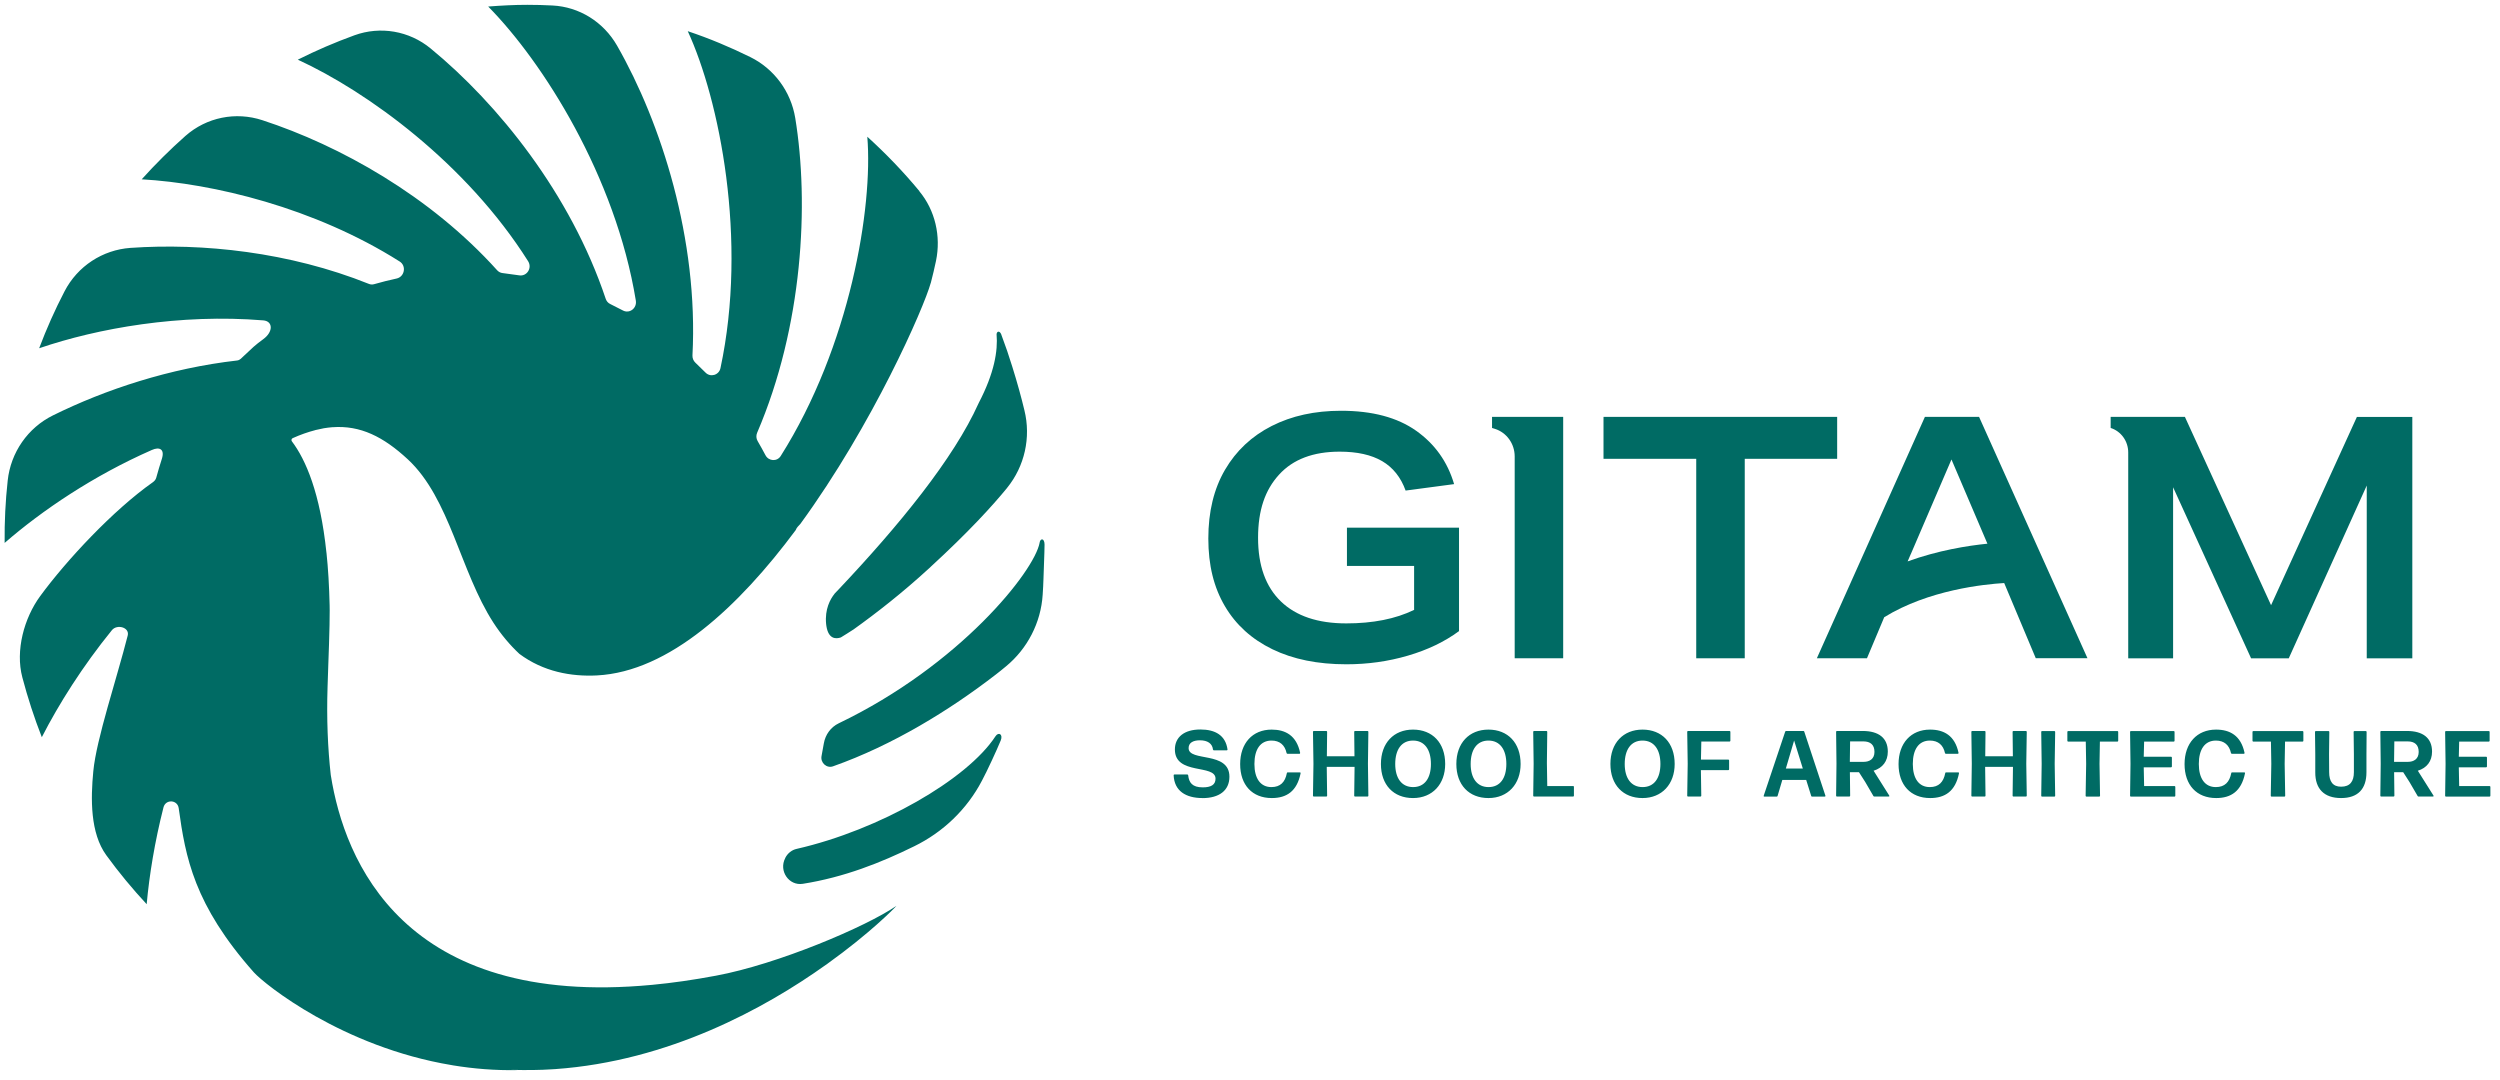
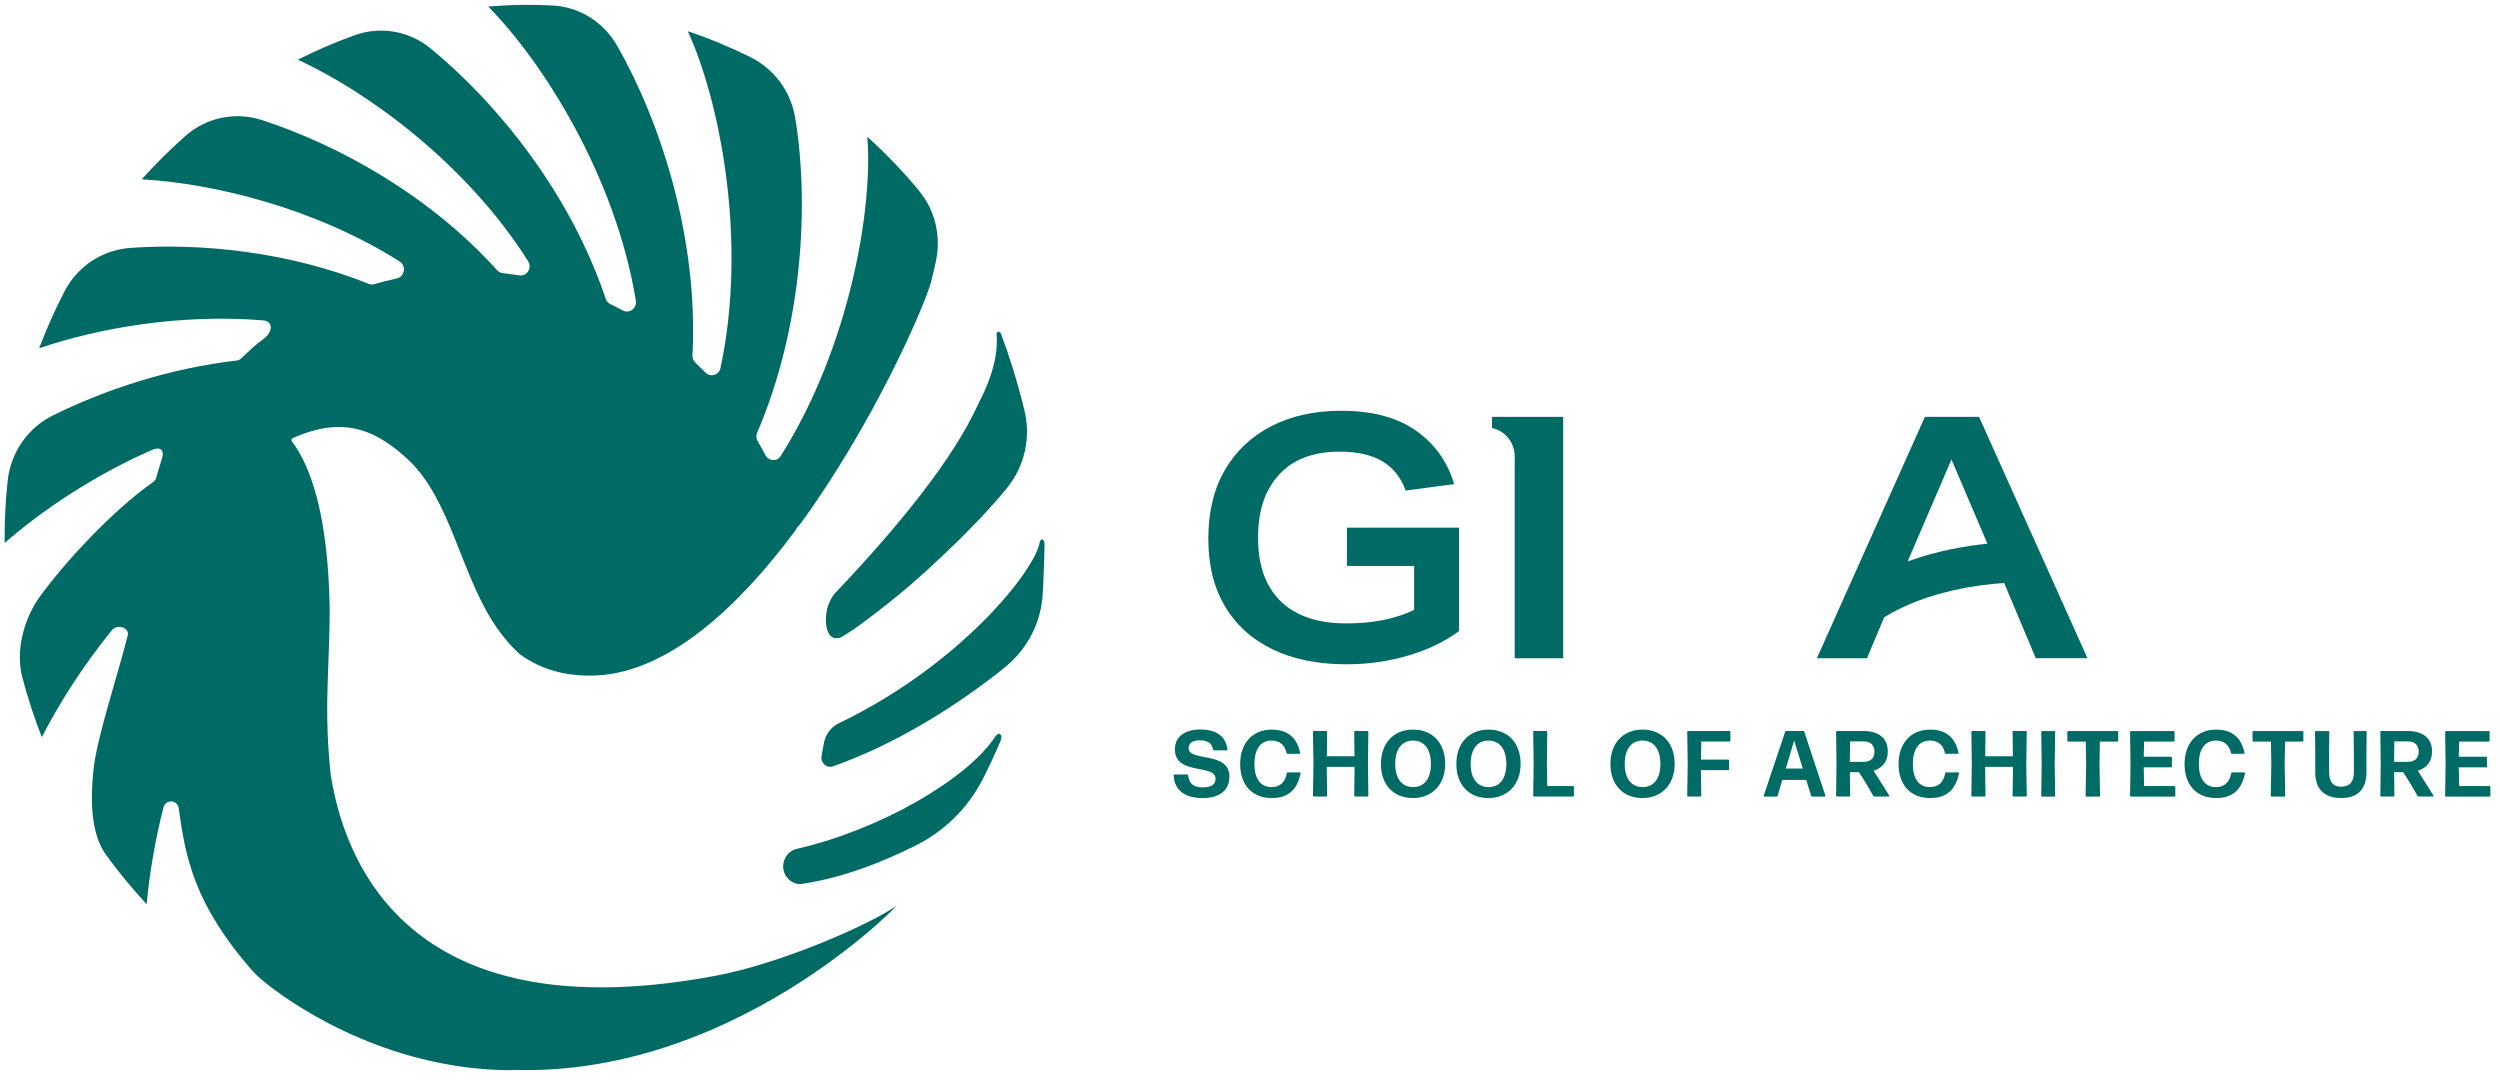
<svg xmlns="http://www.w3.org/2000/svg" width="176" height="76" viewBox="0 0 176 76" fill="none">
  <path d="M94.822 39.844H99.553V42.936C98.244 43.573 96.653 43.887 94.777 43.887C92.776 43.887 91.242 43.371 90.173 42.339C89.105 41.307 88.568 39.817 88.568 37.865C88.568 35.913 89.06 34.493 90.046 33.415C91.027 32.336 92.452 31.797 94.314 31.797C95.544 31.797 96.54 32.018 97.304 32.464C98.063 32.91 98.616 33.597 98.955 34.536L102.369 34.082C101.907 32.511 101.016 31.257 99.692 30.322C98.368 29.387 96.608 28.918 94.408 28.918C92.561 28.918 90.937 29.274 89.53 29.988C88.124 30.702 87.026 31.731 86.243 33.069C85.457 34.412 85.066 36.026 85.066 37.912C85.066 39.797 85.454 41.353 86.232 42.673C87.007 43.992 88.124 45.001 89.576 45.707C91.031 46.413 92.765 46.766 94.78 46.766C96.288 46.766 97.733 46.564 99.116 46.157C100.5 45.753 101.7 45.179 102.715 44.43V37.147H94.825V39.836L94.822 39.844Z" fill="#006B64" />
-   <path d="M129.336 29.348H112.887V32.3H119.415V46.343H122.83V32.3H129.336V29.348Z" fill="#006B64" />
-   <path d="M165.927 29.348L159.883 42.606L153.817 29.348H148.59V30.128C149.323 30.36 149.827 31.059 149.827 31.85V46.347H152.986V34.303L158.477 46.347H161.128L166.619 34.182V46.347H169.827V29.352H165.927V29.348Z" fill="#006B64" />
  <path d="M106.634 29.348H105.039V30.128L105.238 30.19C106.066 30.45 106.634 31.237 106.634 32.13V46.343H110.048V29.348H106.634Z" fill="#006B64" />
  <path d="M139.324 29.348H135.514L127.906 46.343H131.434L132.649 43.452C135.77 41.527 139.685 41.132 141.095 41.046L143.318 46.339H146.958L139.324 29.344V29.348ZM134.296 39.525L134.518 39.009H134.521L137.383 32.347L139.914 38.276C138.523 38.416 136.439 38.745 134.292 39.525H134.296Z" fill="#006B64" />
  <path d="M70.903 34.345C69.832 35.653 68.162 37.477 65.526 39.898C65.511 39.913 65.496 39.929 65.484 39.941C65.447 39.975 65.409 40.01 65.364 40.049C63.566 41.698 61.75 43.126 60.061 44.333C60.057 44.333 60.05 44.337 60.05 44.337C59.768 44.519 59.49 44.698 59.2 44.872C59.196 44.872 59.196 44.876 59.193 44.876C58.862 44.989 58.324 45.016 58.177 44.069C58.166 44.026 58.162 43.976 58.158 43.922C58.057 42.886 58.452 42.175 58.749 41.807C58.749 41.803 58.753 41.803 58.753 41.795C58.843 41.702 58.937 41.601 59.027 41.508L59.035 41.5C63.299 36.988 67.143 32.285 68.891 28.393C68.895 28.389 68.895 28.378 68.903 28.374C68.903 28.37 68.906 28.37 68.906 28.362C69.997 26.271 70.26 24.699 70.159 23.539C70.159 23.539 70.159 23.535 70.159 23.528C70.178 23.314 70.373 23.26 70.49 23.543C70.49 23.547 70.493 23.555 70.493 23.559C70.783 24.327 71.043 25.091 71.268 25.825C71.618 26.938 71.904 27.99 72.118 28.882C72.592 30.799 72.133 32.828 70.9 34.345M73.19 38.206C72.821 40.22 67.564 46.832 59.046 50.921C58.489 51.189 58.106 51.713 57.997 52.338C57.948 52.629 57.895 52.924 57.839 53.211C57.737 53.692 58.196 54.111 58.647 53.948C62.833 52.47 66.853 50.002 70.11 47.484C70.305 47.336 70.557 47.13 70.825 46.909C72.325 45.672 73.28 43.844 73.404 41.869C73.434 41.493 73.446 41.112 73.461 40.732C73.465 40.395 73.536 38.893 73.536 38.338C73.536 37.892 73.246 37.861 73.186 38.206H73.19ZM70.076 51.841C68.098 54.867 61.942 58.422 56.09 59.76C55.744 59.834 55.454 60.067 55.289 60.385C55.285 60.397 55.285 60.404 55.278 60.416C54.811 61.312 55.541 62.376 56.519 62.22C59.426 61.759 62.013 60.734 64.36 59.578C66.379 58.592 68.072 56.986 69.132 54.953C69.486 54.293 70.166 52.827 70.452 52.128C70.629 51.682 70.294 51.503 70.076 51.841ZM64.732 13.463C63.6 12.093 62.367 10.812 61.058 9.625C61.468 14.568 59.851 24.366 54.962 32.103C54.706 32.51 54.116 32.475 53.89 32.048C53.713 31.711 53.529 31.381 53.337 31.051C53.232 30.873 53.221 30.655 53.303 30.465C56.523 22.965 56.974 14.343 55.985 8.306C55.676 6.432 54.492 4.845 52.83 4.022C51.408 3.32 49.938 2.703 48.418 2.195C50.637 6.998 52.657 16.881 50.72 25.922C50.614 26.41 50.013 26.585 49.667 26.228C49.43 25.991 49.189 25.759 48.952 25.53C48.813 25.398 48.742 25.212 48.749 25.025C49.178 16.869 46.549 8.643 43.443 3.215C42.48 1.535 40.776 0.48 38.889 0.386C38.302 0.355 37.715 0.34 37.121 0.34C36.2 0.34 35.282 0.39 34.368 0.46C38.212 4.352 43.337 12.419 44.763 21.165C44.849 21.7 44.315 22.107 43.849 21.855C43.556 21.7 43.262 21.553 42.965 21.405C42.811 21.335 42.698 21.203 42.642 21.037C40.171 13.645 35.056 7.301 30.318 3.413C28.806 2.167 26.771 1.822 24.948 2.486C23.582 2.982 22.251 3.556 20.965 4.201C25.865 6.451 32.83 11.503 37.177 18.386C37.482 18.864 37.095 19.473 36.553 19.384C36.166 19.325 35.775 19.271 35.38 19.224C35.237 19.209 35.102 19.139 35 19.027C30.284 13.788 23.921 10.242 18.468 8.461C16.595 7.848 14.549 8.251 13.052 9.571C11.973 10.529 10.943 11.55 9.976 12.624C14.978 12.908 22.127 14.607 28.137 18.41C28.629 18.72 28.483 19.488 27.919 19.609C27.388 19.721 26.866 19.857 26.346 20.004C26.222 20.043 26.087 20.035 25.967 19.985C20.367 17.738 14.248 17.098 9.186 17.451C7.227 17.591 5.463 18.732 4.542 20.513C3.869 21.805 3.275 23.143 2.756 24.517C6.889 23.105 12.684 22.076 18.535 22.554C19.22 22.612 19.25 23.353 18.539 23.873C17.915 24.331 17.787 24.474 17.182 25.041C17.016 25.196 16.896 25.355 16.697 25.378C11.966 25.918 7.434 27.412 3.73 29.243C1.966 30.112 0.751 31.847 0.541 33.841C0.383 35.277 0.311 36.736 0.326 38.218H0.33C2.966 35.928 6.584 33.484 10.687 31.68C11.229 31.435 11.608 31.622 11.398 32.293C11.213 32.879 11.176 33.003 10.999 33.632C10.965 33.76 10.875 33.864 10.77 33.942C7.968 35.913 4.689 39.432 2.835 41.958C1.691 43.514 1.075 45.8 1.571 47.681C1.951 49.129 2.413 50.537 2.944 51.899C4.151 49.54 5.817 46.902 7.878 44.364C8.242 43.918 9.138 44.17 8.991 44.74C8.227 47.755 6.78 52.043 6.569 54.293C6.381 56.229 6.347 58.647 7.483 60.207C8.363 61.417 9.314 62.566 10.326 63.656C10.514 61.584 10.894 59.26 11.507 56.846C11.657 56.245 12.503 56.291 12.582 56.905C13.056 60.335 13.65 63.691 17.87 68.452C18.63 69.298 24.105 73.706 31.807 74.986H31.811C31.841 74.998 31.863 74.998 31.894 75.002C33.334 75.238 34.853 75.366 36.433 75.335C36.241 75.331 36.049 75.32 35.85 75.316C36.173 75.328 36.489 75.331 36.801 75.331H36.854C37.309 75.335 37.76 75.328 38.208 75.312C38.411 75.3 38.61 75.293 38.813 75.281C38.919 75.277 39.009 75.269 39.088 75.265C47.087 74.699 53.845 70.99 58.136 67.928H58.14C58.173 67.905 58.207 67.878 58.241 67.858C58.245 67.854 58.252 67.847 58.252 67.847C61.22 65.72 62.98 63.931 63.108 63.772C60.983 65.239 54.74 67.885 50.4 68.689C48.813 68.987 47.32 69.201 45.913 69.333H45.91C28.362 70.997 24.241 60.521 23.297 54.623C23.293 54.6 23.293 54.573 23.285 54.553C23.075 52.664 22.988 50.603 23.06 48.364C23.075 47.821 23.097 47.255 23.116 46.688C23.15 45.8 23.18 44.903 23.199 44.003C23.203 43.662 23.21 43.324 23.21 42.986C23.21 42.866 23.21 42.742 23.206 42.626C23.176 41.252 23.101 40.022 22.985 38.924C22.985 38.912 22.985 38.905 22.981 38.905C22.541 34.702 21.529 32.367 20.547 31.067C20.491 30.993 20.521 30.884 20.604 30.846C21.157 30.597 21.683 30.415 22.191 30.283C22.191 30.279 22.195 30.279 22.195 30.279C22.398 30.229 22.597 30.186 22.789 30.151C22.8 30.151 22.804 30.151 22.811 30.147C23.003 30.116 23.191 30.093 23.379 30.077H23.402C25.369 29.93 26.993 30.745 28.712 32.339C31.679 35.094 32.39 40.204 34.733 43.832C35.275 44.67 35.891 45.404 36.564 46.032C38.249 47.29 40.216 47.643 42.025 47.55C47.113 47.286 52.017 42.703 56.019 37.318C56.049 37.232 56.097 37.155 56.158 37.085C56.222 37.019 56.278 36.953 56.342 36.887C61.46 29.868 65.037 21.669 65.522 19.927H65.526C65.665 19.395 65.789 18.871 65.894 18.367C66.255 16.633 65.838 14.805 64.717 13.459L64.732 13.463Z" fill="#006B64" />
  <path d="M175.263 55.337H173.126L173.1 54.018H175.026C175.06 54.018 175.082 53.991 175.082 53.959V53.331C175.082 53.3 175.056 53.273 175.026 53.273H173.1L173.126 52.21H175.214C175.244 52.21 175.27 52.182 175.27 52.151V51.523C175.27 51.492 175.244 51.465 175.214 51.465H172.194C172.16 51.465 172.137 51.492 172.137 51.523L172.168 53.773L172.137 56.024C172.137 56.059 172.164 56.082 172.194 56.082H175.266C175.3 56.082 175.323 56.055 175.323 56.024V55.395C175.323 55.364 175.296 55.337 175.266 55.337M169.49 52.194C169.99 52.194 170.276 52.431 170.276 52.935C170.276 53.44 169.922 53.634 169.516 53.634H168.542L168.561 52.194H169.494H169.49ZM170.219 54.258C170.851 54.06 171.216 53.591 171.216 52.912C171.216 51.95 170.569 51.461 169.449 51.461H167.632C167.602 51.461 167.576 51.488 167.576 51.519L167.602 53.769L167.576 56.02C167.576 56.055 167.602 56.078 167.632 56.078H168.508C168.542 56.078 168.565 56.051 168.565 56.02L168.546 54.363H169.185L169.625 55.05L170.201 56.039C170.212 56.066 170.238 56.078 170.272 56.078H171.276C171.321 56.078 171.34 56.043 171.314 56.004L170.212 54.254L170.219 54.258ZM164.812 56.183C166 56.183 166.598 55.543 166.598 54.367V53.114L166.609 51.523C166.609 51.492 166.583 51.465 166.553 51.465H165.752C165.718 51.465 165.695 51.492 165.695 51.523L165.714 53.106V54.359C165.714 55.019 165.44 55.383 164.812 55.383C164.229 55.383 163.973 55.019 163.973 54.359L163.965 53.087L163.984 51.523C163.984 51.492 163.958 51.465 163.928 51.465H163.033C163.003 51.465 162.976 51.492 162.976 51.523L162.995 53.114V54.367C162.988 55.543 163.623 56.183 164.812 56.183ZM160.84 53.773L160.867 52.21H162.1C162.134 52.21 162.157 52.182 162.157 52.151V51.523C162.157 51.492 162.13 51.465 162.1 51.465H158.633C158.599 51.465 158.576 51.492 158.576 51.523V52.151C158.576 52.186 158.603 52.21 158.633 52.21H159.874L159.9 53.773L159.862 56.024C159.862 56.059 159.889 56.082 159.919 56.082H160.821C160.855 56.082 160.878 56.055 160.878 56.024L160.84 53.773ZM156.019 56.183C157.068 56.183 157.79 55.702 158.046 54.452C158.054 54.398 158.035 54.375 157.993 54.375H157.136C157.106 54.375 157.083 54.394 157.08 54.429C156.959 55.062 156.621 55.411 155.993 55.411C155.233 55.411 154.797 54.817 154.797 53.785C154.797 52.753 155.218 52.136 156 52.136C156.583 52.136 156.94 52.454 157.061 53.013C157.072 53.048 157.095 53.067 157.125 53.067H157.963C158.001 53.067 158.02 53.04 158.016 53.001C157.76 51.775 156.974 51.364 156.012 51.364C154.661 51.364 153.793 52.322 153.793 53.793C153.793 55.263 154.643 56.183 156.019 56.183ZM153.082 55.337H150.946L150.919 54.018H152.845C152.879 54.018 152.901 53.991 152.901 53.959V53.331C152.901 53.3 152.875 53.273 152.845 53.273H150.919L150.946 52.21H153.033C153.063 52.21 153.089 52.182 153.089 52.151V51.523C153.089 51.492 153.063 51.465 153.033 51.465H150.013C149.983 51.465 149.957 51.492 149.957 51.523L149.987 53.773L149.957 56.024C149.957 56.059 149.983 56.082 150.013 56.082H153.086C153.12 56.082 153.142 56.055 153.142 56.024V55.395C153.142 55.364 153.116 55.337 153.086 55.337H153.082ZM147.806 53.773L147.832 52.21H149.065C149.099 52.21 149.122 52.182 149.122 52.151V51.523C149.122 51.492 149.096 51.465 149.065 51.465H145.598C145.564 51.465 145.542 51.492 145.542 51.523V52.151C145.542 52.186 145.568 52.21 145.598 52.21H146.839L146.865 53.773L146.828 56.024C146.828 56.059 146.854 56.082 146.884 56.082H147.787C147.821 56.082 147.843 56.055 147.843 56.024L147.806 53.773ZM144.65 53.773L144.684 51.523C144.684 51.492 144.658 51.465 144.628 51.465H143.759C143.725 51.465 143.703 51.492 143.703 51.523L143.733 53.773L143.703 56.024C143.703 56.059 143.729 56.082 143.759 56.082H144.628C144.662 56.082 144.684 56.055 144.684 56.024L144.65 53.773ZM141.706 53.242H139.761L139.78 51.519C139.78 51.488 139.754 51.461 139.724 51.461H138.84C138.806 51.461 138.784 51.488 138.784 51.519L138.814 53.769L138.784 56.02C138.784 56.055 138.81 56.078 138.84 56.078H139.724C139.758 56.078 139.78 56.051 139.78 56.02L139.754 53.987H141.713L141.687 56.02C141.687 56.055 141.713 56.078 141.743 56.078H142.627C142.661 56.078 142.684 56.051 142.684 56.02L142.65 53.769L142.684 51.519C142.684 51.488 142.657 51.461 142.627 51.461H141.743C141.71 51.461 141.687 51.488 141.687 51.519L141.706 53.242ZM135.884 56.183C136.933 56.183 137.655 55.702 137.911 54.452C137.919 54.398 137.9 54.375 137.859 54.375H137.001C136.967 54.375 136.948 54.394 136.945 54.429C136.824 55.062 136.486 55.411 135.858 55.411C135.098 55.411 134.662 54.817 134.662 53.785C134.662 52.753 135.083 52.136 135.865 52.136C136.448 52.136 136.806 52.454 136.926 53.013C136.937 53.048 136.956 53.067 136.99 53.067H137.828C137.866 53.067 137.885 53.04 137.881 53.001C137.625 51.775 136.839 51.364 135.877 51.364C134.527 51.364 133.658 52.322 133.658 53.793C133.658 55.263 134.508 56.183 135.884 56.183ZM131.176 52.194C131.676 52.194 131.962 52.431 131.962 52.935C131.962 53.44 131.608 53.634 131.202 53.634H130.228L130.247 52.194H131.18H131.176ZM131.905 54.258C132.537 54.06 132.902 53.591 132.902 52.912C132.902 51.95 132.255 51.461 131.134 51.461H129.318C129.284 51.461 129.262 51.488 129.262 51.519L129.288 53.769L129.262 56.02C129.262 56.055 129.288 56.078 129.318 56.078H130.194C130.224 56.078 130.251 56.051 130.251 56.02L130.232 54.363H130.871L131.311 55.05L131.887 56.039C131.898 56.066 131.924 56.078 131.958 56.078H132.962C133.007 56.078 133.026 56.043 133 56.004L131.898 54.254L131.905 54.258ZM119.747 54.219H121.672C121.706 54.219 121.729 54.192 121.729 54.161V53.533C121.729 53.498 121.703 53.474 121.672 53.474H119.747L119.773 52.206H121.763C121.793 52.206 121.819 52.178 121.819 52.148V51.519C121.819 51.488 121.793 51.461 121.763 51.461H118.837C118.803 51.461 118.78 51.488 118.78 51.519L118.814 53.769L118.78 56.02C118.78 56.055 118.807 56.078 118.837 56.078H119.713C119.747 56.078 119.77 56.051 119.77 56.02L119.743 54.219H119.747ZM115.64 55.411C114.835 55.411 114.38 54.79 114.38 53.785C114.38 52.78 114.817 52.136 115.633 52.136C116.449 52.136 116.893 52.776 116.893 53.785C116.893 54.794 116.445 55.411 115.64 55.411ZM115.633 56.183C117.002 56.183 117.897 55.201 117.897 53.785C117.897 52.291 116.994 51.364 115.633 51.364C114.271 51.364 113.373 52.314 113.373 53.785C113.373 55.255 114.264 56.183 115.633 56.183ZM110.744 55.337H108.927L108.901 53.711L108.927 51.519C108.927 51.488 108.901 51.461 108.871 51.461H107.995C107.965 51.461 107.938 51.488 107.938 51.519L107.968 53.769L107.938 56.02C107.938 56.055 107.965 56.078 107.995 56.078H110.748C110.781 56.078 110.804 56.051 110.804 56.02V55.391C110.804 55.36 110.778 55.333 110.748 55.333L110.744 55.337ZM104.794 55.411C103.99 55.411 103.535 54.79 103.535 53.785C103.535 52.78 103.971 52.136 104.787 52.136C105.603 52.136 106.047 52.776 106.047 53.785C106.047 54.794 105.599 55.411 104.794 55.411ZM104.787 56.183C106.156 56.183 107.051 55.201 107.051 53.785C107.051 52.291 106.148 51.364 104.787 51.364C103.425 51.364 102.527 52.314 102.527 53.785C102.527 55.255 103.414 56.183 104.787 56.183ZM99.484 55.411C98.68 55.411 98.224 54.79 98.224 53.785C98.224 52.78 98.661 52.136 99.477 52.136C100.293 52.136 100.737 52.776 100.737 53.785C100.737 54.794 100.289 55.411 99.484 55.411ZM99.477 56.183C100.846 56.183 101.741 55.201 101.741 53.785C101.741 52.291 100.838 51.364 99.477 51.364C98.115 51.364 97.217 52.314 97.217 53.785C97.217 55.255 98.104 56.183 99.477 56.183ZM95.355 53.242H93.411L93.43 51.519C93.43 51.488 93.403 51.461 93.373 51.461H92.489C92.456 51.461 92.433 51.488 92.433 51.519L92.467 53.769L92.433 56.02C92.433 56.055 92.459 56.078 92.489 56.078H93.373C93.407 56.078 93.43 56.051 93.43 56.02L93.403 53.987H95.362L95.336 56.02C95.336 56.055 95.362 56.078 95.393 56.078H96.276C96.31 56.078 96.333 56.051 96.333 56.02L96.303 53.769L96.333 51.519C96.333 51.488 96.306 51.461 96.276 51.461H95.393C95.359 51.461 95.336 51.488 95.336 51.519L95.355 53.242ZM89.533 56.183C90.583 56.183 91.305 55.702 91.56 54.452C91.568 54.398 91.549 54.375 91.508 54.375H90.65C90.62 54.375 90.598 54.394 90.594 54.429C90.474 55.062 90.135 55.411 89.507 55.411C88.747 55.411 88.311 54.817 88.311 53.785C88.311 52.753 88.732 52.136 89.515 52.136C90.097 52.136 90.455 52.454 90.575 53.013C90.586 53.048 90.609 53.067 90.639 53.067H91.478C91.515 53.067 91.534 53.04 91.53 53.001C91.275 51.775 90.489 51.364 89.526 51.364C88.176 51.364 87.307 52.322 87.307 53.793C87.307 55.263 88.157 56.183 89.533 56.183ZM126.919 54.107H125.723L126.306 52.132L126.919 54.107ZM126.96 51.461H125.749C125.715 51.461 125.693 51.472 125.678 51.507L124.166 56.016C124.155 56.063 124.173 56.082 124.211 56.082H125.08C125.114 56.082 125.136 56.063 125.144 56.028L125.475 54.906H127.156L127.509 56.035C127.517 56.07 127.543 56.082 127.573 56.082H128.457C128.494 56.082 128.521 56.063 128.509 56.016L127.02 51.507C127.009 51.472 126.986 51.461 126.956 51.461H126.96ZM84.652 56.187C85.822 56.187 86.551 55.659 86.551 54.681C86.551 52.854 83.678 53.653 83.678 52.667C83.678 52.283 84.009 52.117 84.472 52.117C85.017 52.117 85.348 52.349 85.393 52.764C85.4 52.803 85.427 52.823 85.457 52.823H86.359C86.397 52.823 86.423 52.795 86.416 52.757C86.277 51.771 85.558 51.356 84.509 51.356C83.362 51.356 82.712 51.899 82.712 52.764C82.712 54.596 85.573 53.773 85.573 54.817C85.573 55.252 85.254 55.43 84.671 55.43C83.934 55.43 83.704 55.093 83.648 54.58C83.64 54.542 83.614 54.522 83.584 54.522H82.681C82.644 54.522 82.625 54.542 82.625 54.58C82.67 55.675 83.475 56.183 84.652 56.183V56.187Z" fill="#006B64" />
</svg>